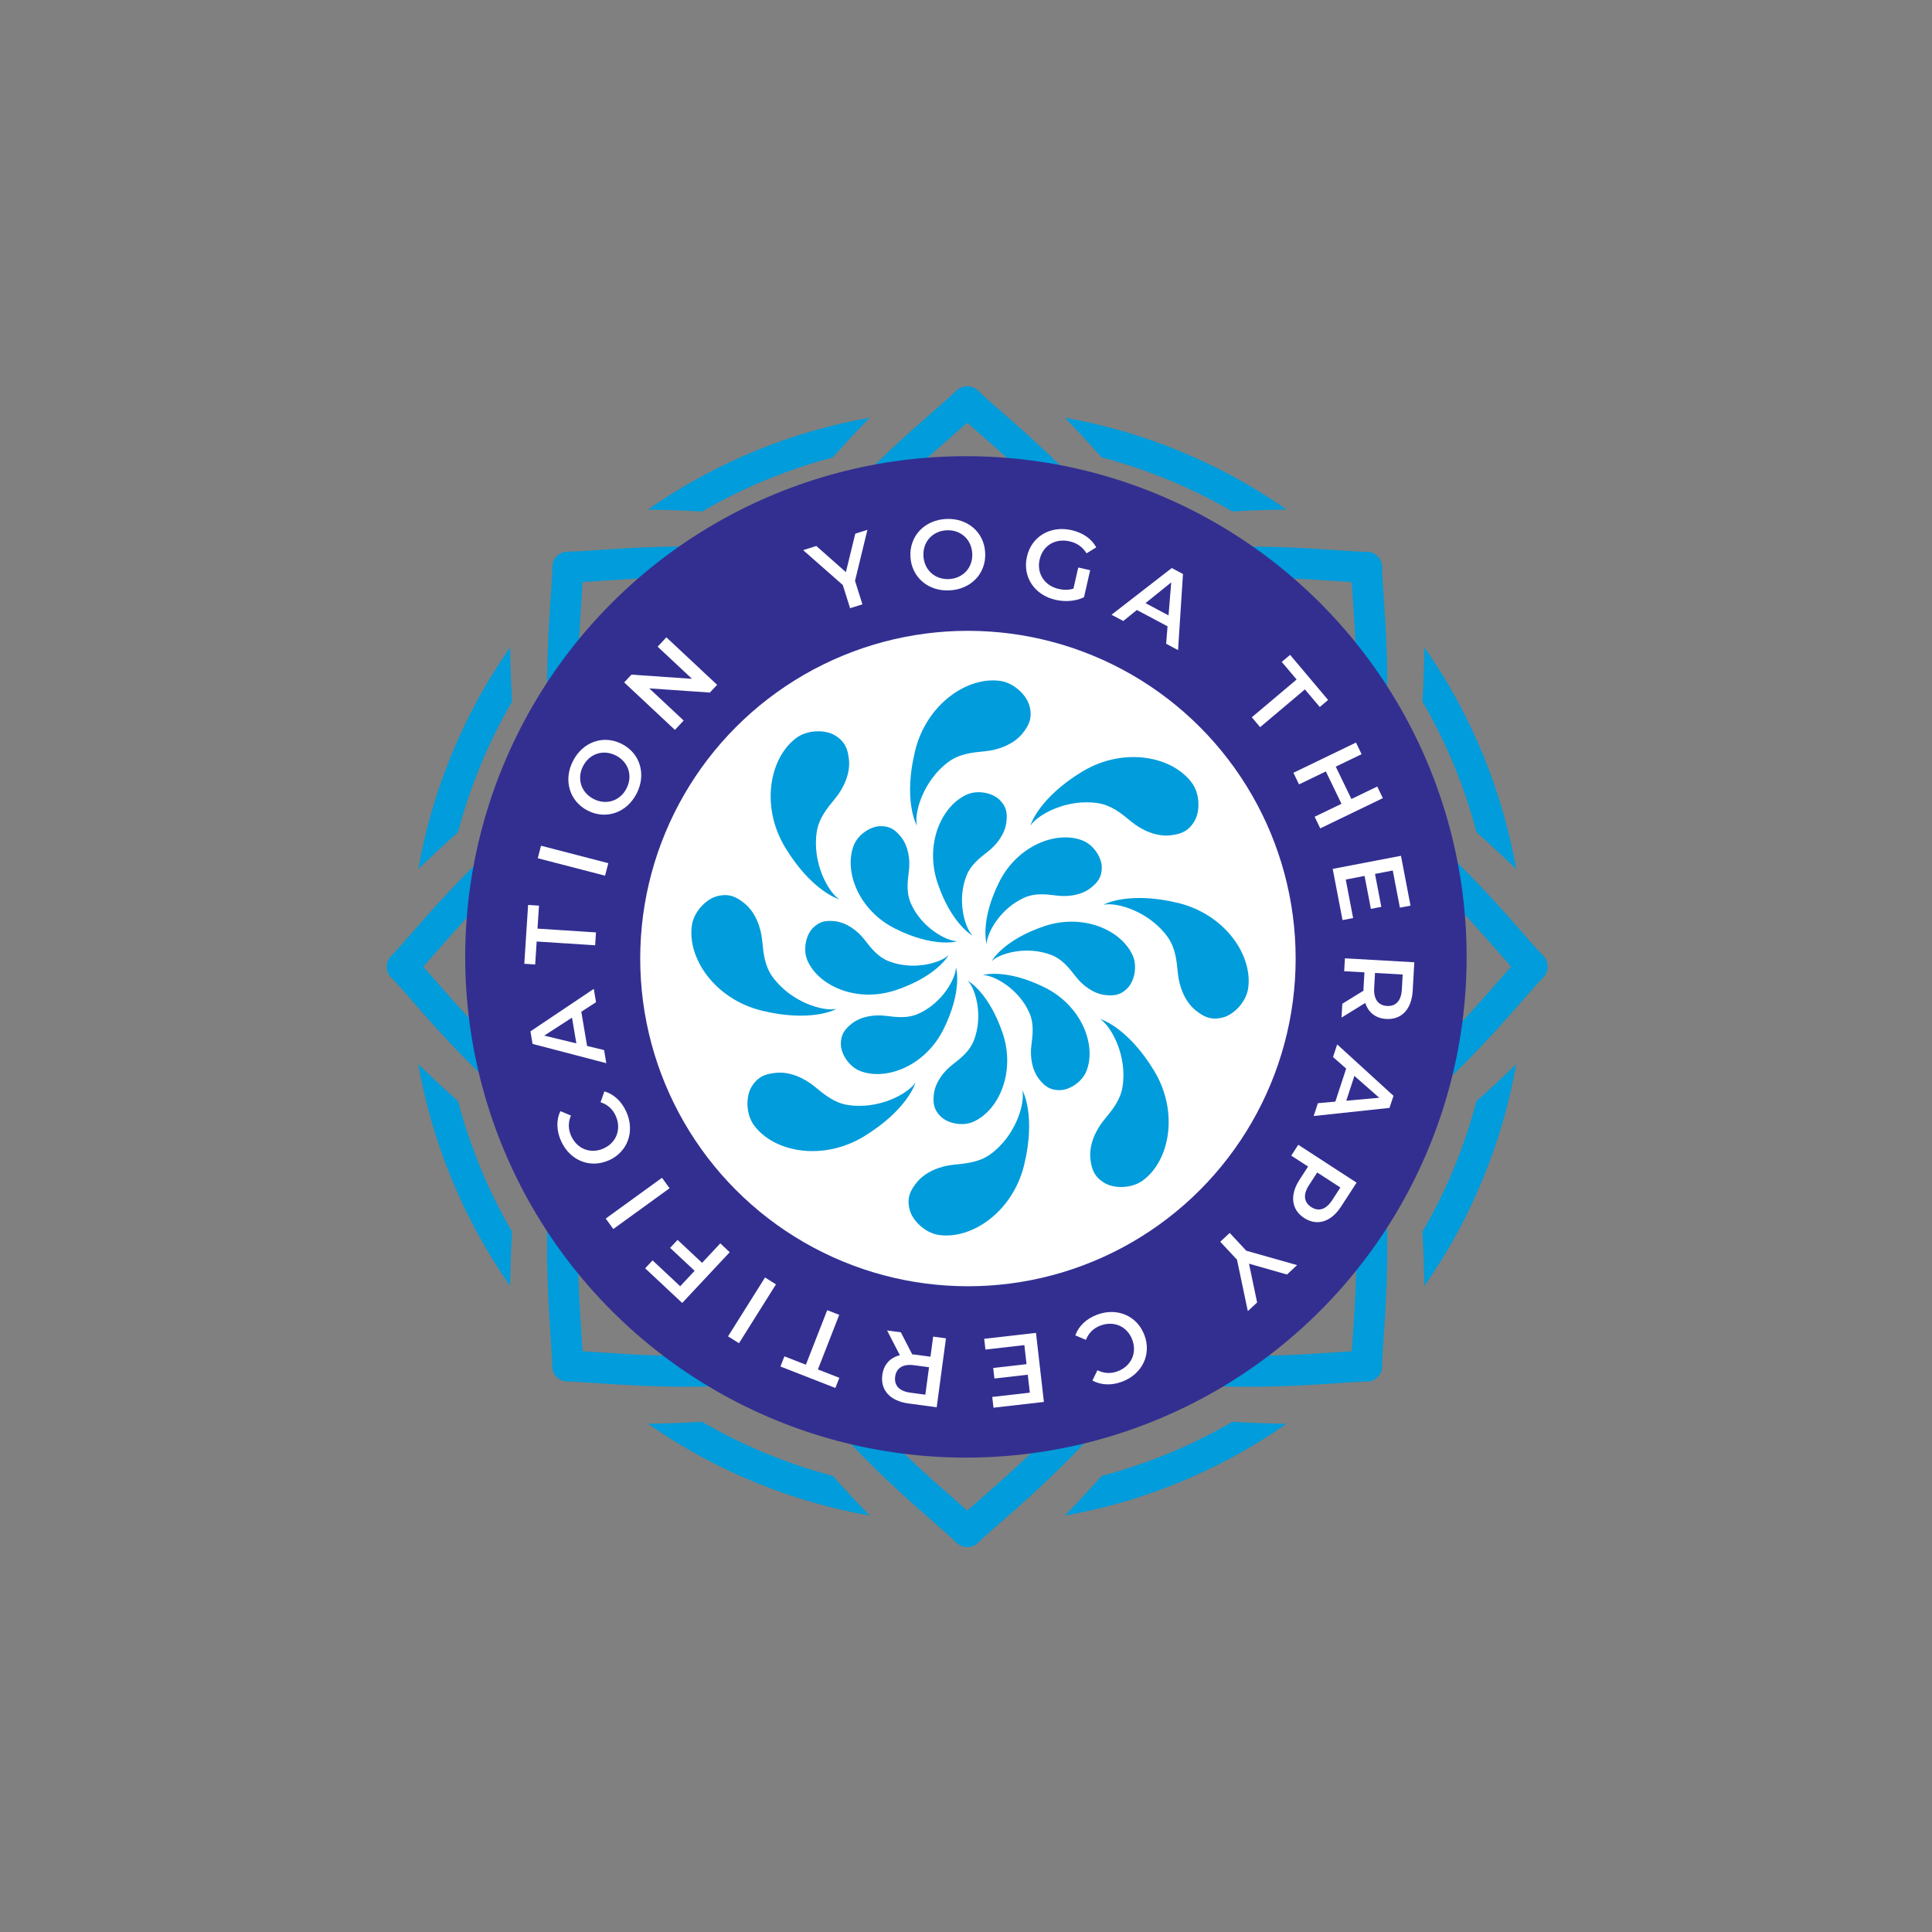
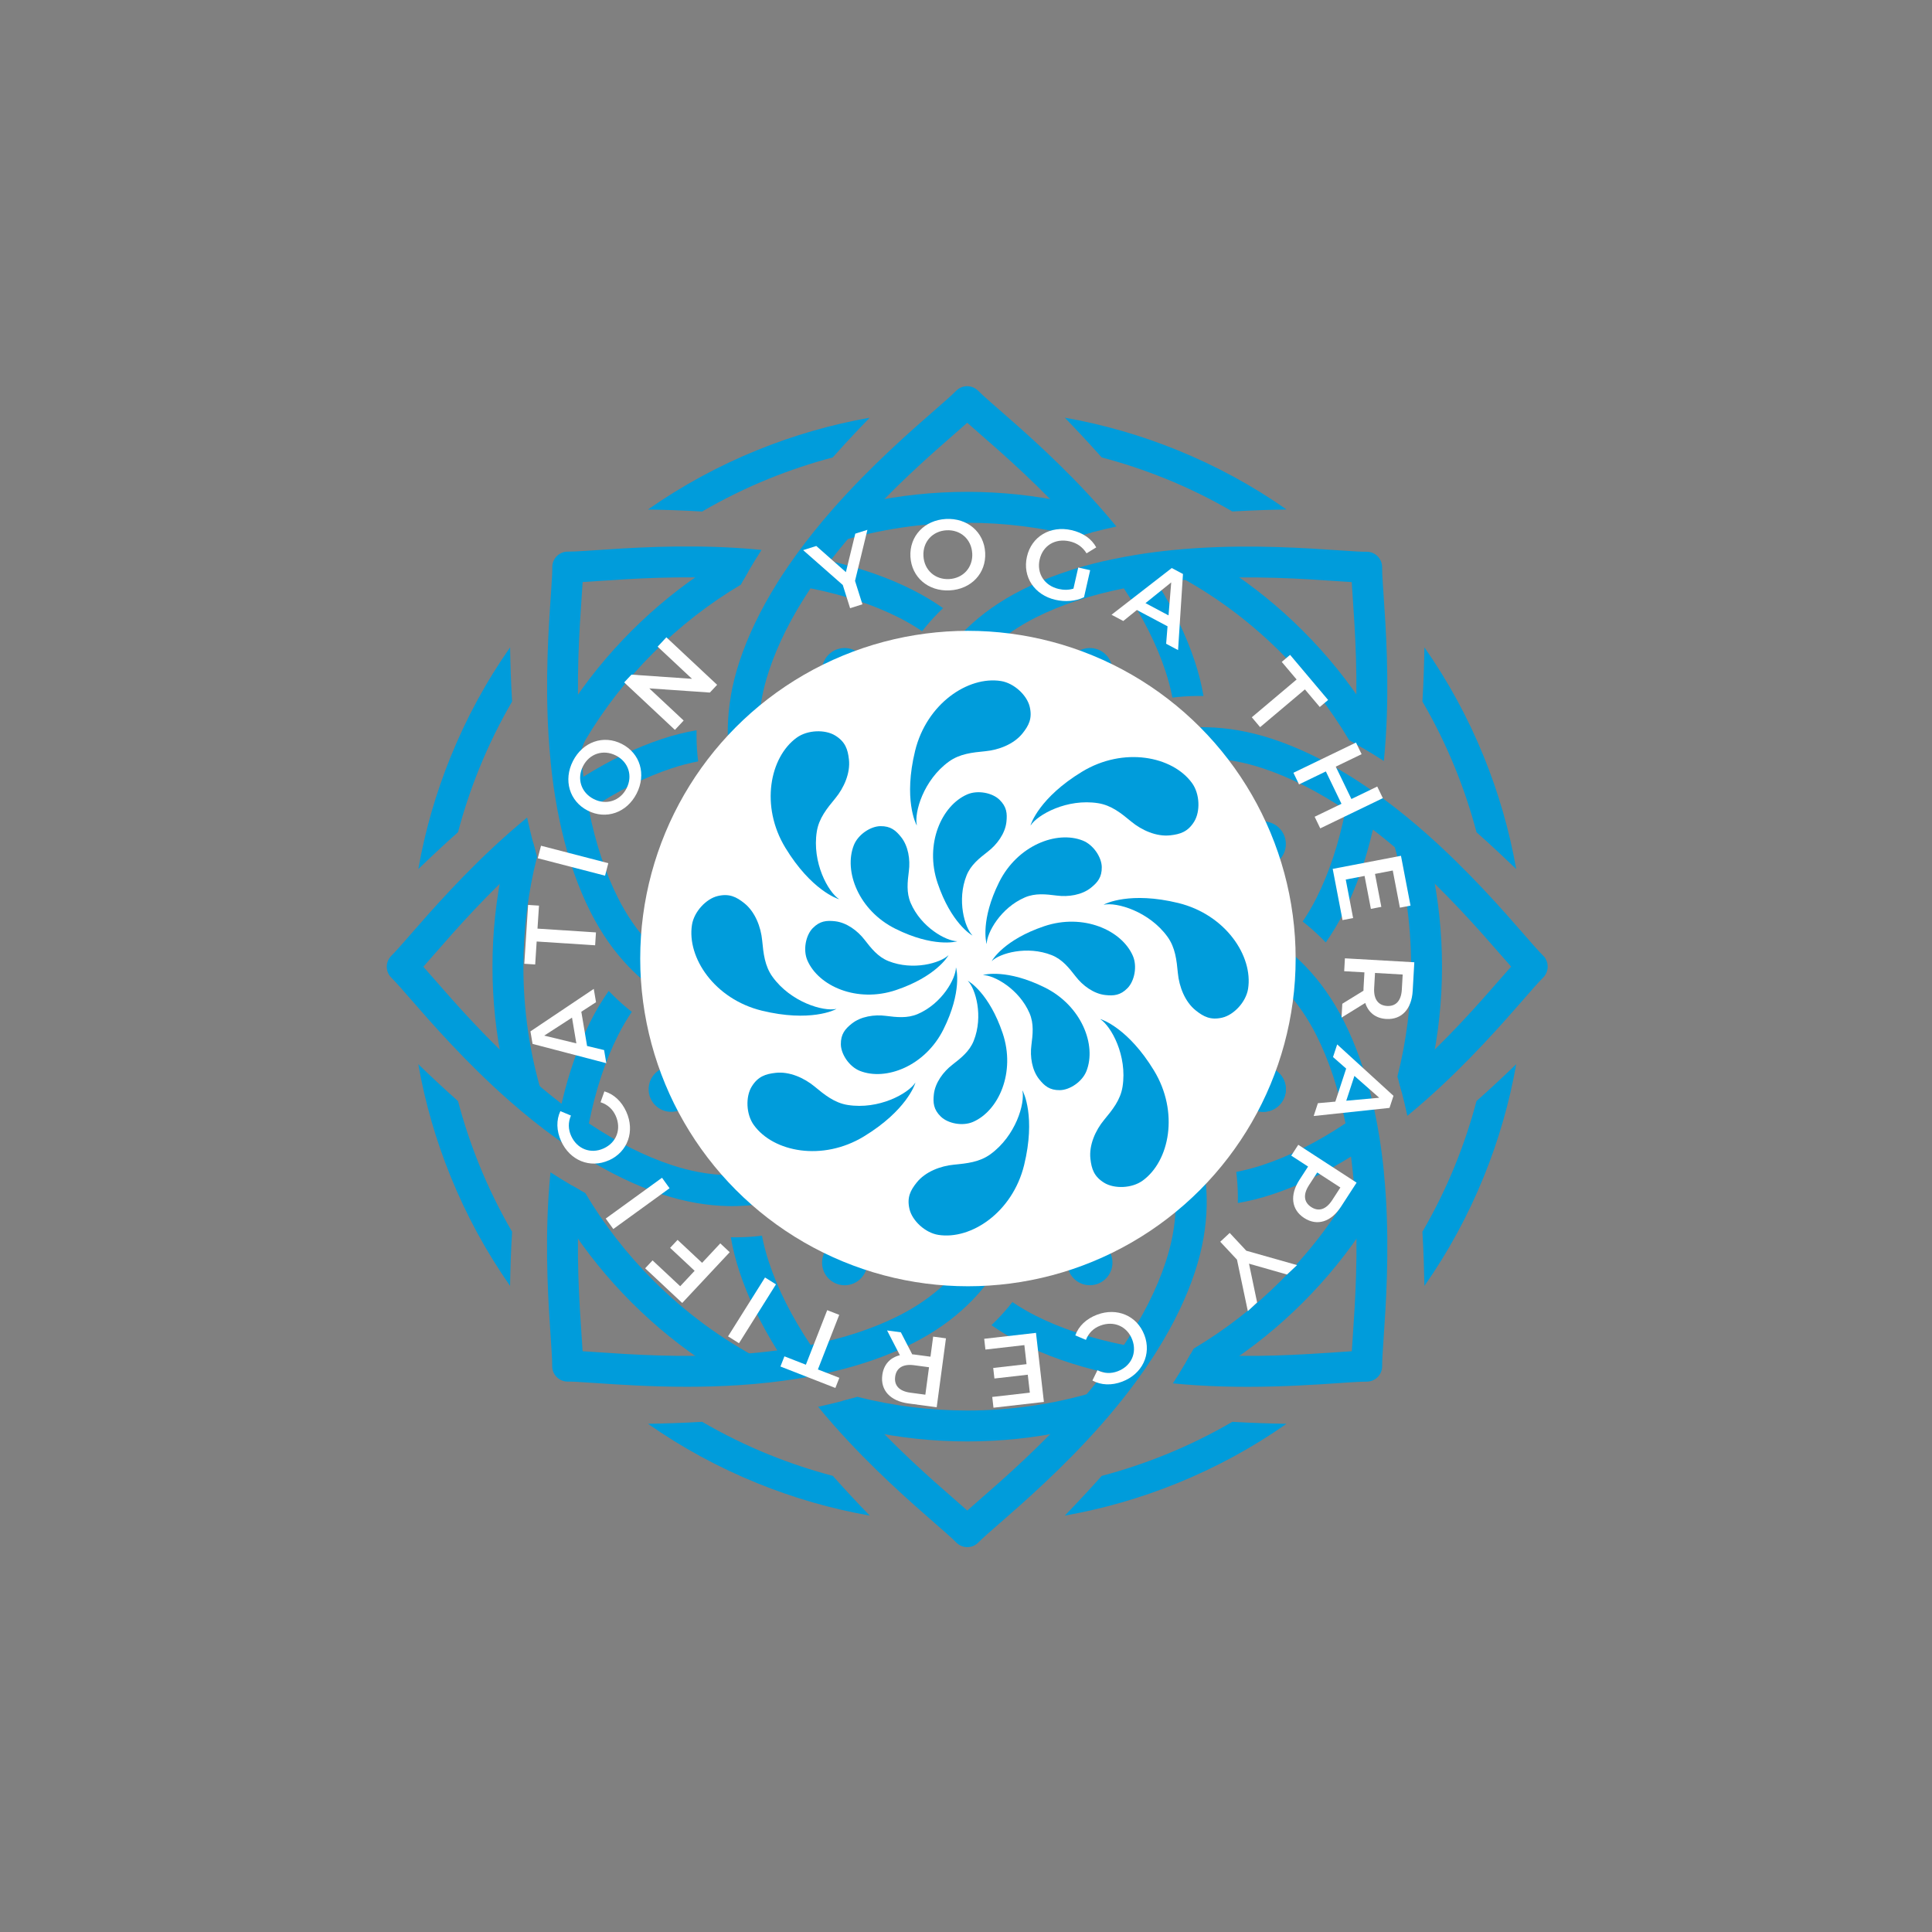
<svg xmlns="http://www.w3.org/2000/svg" id="Layer_1" data-name="Layer 1" version="1.1" viewBox="0 0 720 720">
  <rect x="0" y="0" width="720" height="720" fill="#808080" stroke="none" />
  <defs>
    <style>
      .cls-1 {
        fill: #009cdb;
      }

      .cls-1, .cls-2, .cls-3 {
        stroke-width: 0px;
      }

      .cls-2 {
        fill: #332f91;
      }

      .cls-3 {
        fill: #fff;
      }
    </style>
  </defs>
  <g>
    <g>
      <g>
        <g>
          <circle class="cls-1" cx="314.76" cy="249.92" r="8.42" transform="translate(-36.59 445.08) rotate(-67.5)" />
          <circle class="cls-1" cx="406.16" cy="249.92" r="8.42" />
        </g>
        <g>
          <circle class="cls-1" cx="470.78" cy="314.54" r="8.42" />
          <circle class="cls-1" cx="470.78" cy="405.93" r="8.42" />
        </g>
      </g>
      <g>
        <g>
          <circle class="cls-1" cx="470.78" cy="405.93" r="8.42" />
          <circle class="cls-1" cx="406.16" cy="470.55" r="8.42" />
        </g>
        <g>
          <circle class="cls-1" cx="314.78" cy="470.56" r="8.42" />
          <circle class="cls-1" cx="250.14" cy="405.93" r="8.42" />
        </g>
      </g>
-       <circle class="cls-1" cx="250.14" cy="314.54" r="8.42" transform="translate(-101.33 119.67) rotate(-22.5)" />
    </g>
    <g>
      <path class="cls-1" d="M507.07,436.97c-7.73,14.77-17.65,28.26-29.63,40.24-9.88,9.88-20.79,18.37-32.59,25.37-.91,1.67-1.85,3.34-2.83,5.02,4.96.59,9.79,1.03,14.4,1.37,10.46-6.76,20.21-14.65,29.17-23.61,8.96-8.96,16.85-18.71,23.61-29.17-.43-6.07-1.06-12.51-1.97-19.14-.05-.03-.1-.05-.15-.07h-.01Z" />
      <path class="cls-1" d="M518.67,311.8c4.79,15.65,7.21,31.88,7.21,48.44,0,13.94-1.72,27.64-5.11,40.96.54,1.83,1.06,3.69,1.55,5.57,3.92-3.09,7.64-6.18,11.13-9.2,2.62-12.2,3.95-24.68,3.95-37.33s-1.33-25.13-3.95-37.33c-4.15-3.6-8.63-7.3-13.39-10.96-.48-.06-.95-.12-1.39-.14h0Z" />
      <path class="cls-1" d="M283.9,506.93c-14.84-7.74-28.38-17.7-40.41-29.72-9.88-9.88-18.37-20.79-25.37-32.59-1.67-.91-3.34-1.85-5.02-2.83-.59,4.96-1.03,9.79-1.37,14.4,6.76,10.46,14.65,20.21,23.61,29.17,8.96,8.96,18.71,16.85,29.17,23.61,6.15-.44,12.67-1.08,19.4-2.01,0,0,0-.01-.01-.02h0Z" />
      <path class="cls-1" d="M407.62,518.84c-15.25,4.53-31.05,6.82-47.16,6.82-13.94,0-27.64-1.72-40.96-5.11-1.83.54-3.69,1.06-5.57,1.55,3.09,3.92,6.18,7.64,9.2,11.13,12.2,2.62,24.68,3.95,37.33,3.95s25.13-1.33,37.33-3.95c3.43-3.96,6.96-8.22,10.46-12.74-.21-.55-.42-1.12-.63-1.66h0Z" />
      <path class="cls-1" d="M312.25,201.96c15.58-4.74,31.73-7.14,48.21-7.14,13.94,0,27.64,1.72,40.96,5.11,1.83-.54,3.69-1.06,5.57-1.55-3.09-3.92-6.18-7.64-9.2-11.13-12.2-2.62-24.68-3.95-37.33-3.95s-25.13,1.32-37.33,3.95c-3.86,4.46-7.84,9.29-11.76,14.44.29.09.59.19.89.27h0Z" />
      <path class="cls-1" d="M440.26,215.28c13.57,7.47,26.03,16.84,37.17,27.99,9.88,9.88,18.37,20.79,25.37,32.59,1.67.91,3.34,1.85,5.02,2.83.59-4.96,1.03-9.79,1.37-14.4-6.76-10.46-14.65-20.21-23.61-29.17-8.96-8.96-18.71-16.85-29.17-23.61-4.89.35-10.02.82-15.3,1.47-.17.74-.52,1.52-.85,2.29h0Z" />
      <path class="cls-1" d="M218.12,275.86c7.01-11.81,15.49-22.71,25.37-32.59,9.88-9.88,20.79-18.37,32.59-25.37.91-1.67,1.85-3.34,2.83-5.02-4.96-.59-9.79-1.03-14.4-1.37-10.46,6.76-20.21,14.65-29.17,23.61s-16.85,18.71-23.61,29.17c.33,4.61,1.21,16.94,1.8,21.9,1.68-.98,3.13-7.68,4.58-10.33h.01Z" />
      <path class="cls-1" d="M202.08,408.89c.04-.15.07-.31.1-.48-4.73-15.57-7.13-31.71-7.13-48.18,0-13.94,1.72-27.64,5.11-40.96-.54-1.83-1.06-3.69-1.55-5.57-3.92,3.09-7.64,6.18-11.13,9.2-2.62,12.2-3.95,24.68-3.95,37.33s1.33,25.13,3.95,37.33c4.47,3.87,9.31,7.86,14.47,11.79.04-.16.09-.31.13-.47h0Z" />
    </g>
    <g>
      <g>
        <path class="cls-1" d="M178.6,286.39c3.5-8.64,7.59-16.96,12.24-24.95-.45-7.57-.64-14.44-.74-20.19-8.89,12.69-16.3,26.33-22.17,40.81-5.5,13.56-9.52,27.54-12.04,41.82,4.14-3.99,9.13-8.72,14.8-13.75,2.12-8.04,4.76-15.97,7.91-23.75h0Z" />
        <path class="cls-1" d="M170.68,410.34c-5.67-5.03-10.66-9.75-14.8-13.75,2.52,14.28,6.54,28.26,12.04,41.82,5.87,14.48,13.29,28.12,22.17,40.81.1-5.75.29-12.62.75-20.19-4.65-7.98-8.74-16.3-12.24-24.94-3.15-7.78-5.79-15.7-7.91-23.75h0Z" />
        <path class="cls-1" d="M286.62,542.11c-8.64-3.5-16.96-7.59-24.94-12.24-7.57.45-14.44.64-20.19.74,12.69,8.89,26.33,16.3,40.81,22.17,13.56,5.5,27.54,9.52,41.82,12.04-4-4.14-8.72-9.13-13.75-14.81-8.04-2.12-15.97-4.76-23.74-7.91h-.01Z" />
        <path class="cls-1" d="M434.31,178.37c8.64,3.5,16.96,7.59,24.95,12.24,7.57-.45,14.44-.64,20.19-.74-12.69-8.89-26.33-16.3-40.81-22.17-13.56-5.5-27.54-9.52-41.82-12.04,4,4.14,8.72,9.13,13.75,14.81,8.04,2.12,15.97,4.76,23.74,7.91h0Z" />
        <path class="cls-1" d="M550.24,310.14c5.67,5.03,10.67,9.76,14.81,13.75-2.52-14.28-6.54-28.26-12.04-41.82-5.87-14.48-13.29-28.12-22.17-40.81-.1,5.75-.29,12.62-.74,20.19,4.65,7.98,8.74,16.3,12.24,24.94,3.15,7.78,5.79,15.7,7.91,23.74h-.01Z" />
        <path class="cls-1" d="M434.31,542.11c-7.78,3.15-15.7,5.79-23.74,7.91-5.03,5.67-9.75,10.66-13.75,14.8,14.28-2.52,28.26-6.54,41.82-12.04,14.48-5.87,28.12-13.29,40.81-22.17-5.75-.1-12.62-.29-20.19-.74-7.98,4.65-16.31,8.74-24.94,12.24h-.01Z" />
        <path class="cls-1" d="M542.33,434.09c-3.5,8.64-7.59,16.96-12.24,24.94.45,7.57.64,14.44.75,20.19,8.89-12.69,16.3-26.33,22.17-40.81,5.5-13.56,9.52-27.54,12.04-41.82-4.14,4-9.13,8.72-14.81,13.75-2.12,8.04-4.76,15.97-7.91,23.74h0Z" />
      </g>
      <path class="cls-1" d="M261.67,190.62c7.98-4.65,16.3-8.74,24.94-12.24,7.78-3.15,15.7-5.79,23.74-7.91.33-.37.66-.74.98-1.11.17-.19.33-.37.5-.55.19-.21.37-.42.56-.62.17-.19.34-.38.51-.57.18-.2.36-.39.53-.59.17-.19.34-.38.51-.56.18-.2.36-.4.54-.6.22-.24.44-.48.66-.72.25-.27.49-.54.74-.8.17-.19.34-.37.51-.55.16-.18.33-.35.49-.52.17-.19.35-.37.52-.56.15-.17.31-.33.46-.49.17-.18.34-.37.51-.55l.48-.51c.22-.23.44-.46.65-.69.22-.24.45-.48.67-.71.16-.17.33-.34.49-.51.15-.15.29-.31.44-.46.16-.17.33-.34.49-.51.14-.14.27-.29.41-.43.16-.17.33-.34.49-.51.13-.14.26-.27.39-.4.31-.33.62-.65.93-.97.1-.1.2-.21.3-.31-14.28,2.52-28.26,6.54-41.82,12.04-14.48,5.87-28.12,13.29-40.81,22.17h0c5.75.1,12.62.29,20.19.75h0Z" />
    </g>
    <g>
      <path class="cls-1" d="M575.93,357.22c-.08-.25-.35-.59-.89-1.11-.42-.4-.92-.93-1.5-1.56-1.42-1.53-3.29-3.68-5.49-6.21-7.78-8.93-20.81-23.86-36.82-37.96-2.25-1.98-4.5-3.89-6.74-5.73-3.48-2.85-6.95-5.53-10.4-8.03-2.69-1.95-5.37-3.79-8.04-5.53-.85-.55-1.7-1.09-2.55-1.62-9.95-6.22-19.75-10.93-29.32-14.09-4.32-1.42-8.61-2.5-12.85-3.23-3.92-.67-7.79-1.05-11.63-1.13-3.06-.06-6.09.06-9.09.38-.81.09-1.62.19-2.43.3-1.15.16-2.29.35-3.42.57-10.97,2.11-21.39,6.98-30.13,14.07-15.1,12.25-24.39,30.42-23.67,45.93.03.75.09,1.5.17,2.23.29,2.62,2.3,4.62,4.77,5.04.09.02.18.03.28.04h.17c.85.09,1.71.15,2.58.18.4.01.8.02,1.2.02,15.12,0,32.44-9.16,44.25-23.71,7.09-8.74,11.95-19.16,14.07-30.13.22-1.13.41-2.28.57-3.42,3.68.05,7.59.43,11.72,1.22,3.15.6,6.42,1.44,9.83,2.57,9.99,3.29,20.32,8.49,30.88,15.53-2.49,12.45-6.12,23.43-10.85,32.82-1.61,3.2-3.34,6.11-5.14,8.76.57.44,1.13.89,1.68,1.35,2.41,1.99,4.72,4.14,6.93,6.45,2.48-3.52,4.76-7.31,6.8-11.37,4.54-9,8.13-19.26,10.77-30.69,1.75,1.34,3.5,2.73,5.25,4.16,2.23,1.82,4.46,3.72,6.71,5.69,15.44,13.6,27.66,27.62,35.75,36.89,1.43,1.64,2.68,3.08,3.8,4.33-1.11,1.25-2.37,2.7-3.8,4.33-8.09,9.28-20.31,23.29-35.75,36.89-.74.65-1.47,1.29-2.21,1.92.32,1.12.63,2.25.93,3.39.77,2.95,1.49,5.97,2.16,9.06,2.24-1.84,4.49-3.75,6.74-5.73,16.01-14.1,29.04-29.04,36.82-37.96,1.37-1.57,2.61-2.99,3.69-4.21,1.38-1.56,2.51-2.78,3.31-3.56,1.97-1.92,2.28-4.9.89-7.15h0ZM411.88,295.28c5.17-4.19,13.66-9.52,25.27-11.72-2.21,11.61-7.53,20.1-11.72,25.27-10.13,12.49-23.13,18.41-32.87,19.32.9-9.73,6.83-22.73,19.32-32.87Z" />
      <path class="cls-1" d="M272.36,259.39c-.67,3.92-1.05,7.79-1.13,11.63-.06,3.06.06,6.09.38,9.09.09.81.19,1.62.3,2.43.16,1.15.35,2.29.57,3.42,2.11,10.97,6.98,21.39,14.07,30.13,11.81,14.56,29.12,23.71,44.25,23.71.6,0,1.2-.02,1.79-.05.71-.04,1.42-.09,2.12-.17,2.6-.29,4.59-2.26,5.03-4.71.02-.11.04-.22.06-.36v-.05s0-.08.01-.12c.06-.58.11-1.16.14-1.75.87-15.58-8.44-33.93-23.66-46.27-8.74-7.09-19.16-11.95-30.13-14.07-1.13-.22-2.28-.41-3.42-.57.05-3.68.43-7.59,1.22-11.72.6-3.15,1.44-6.42,2.57-9.83,3.29-9.99,8.49-20.32,15.53-30.88,12.45,2.49,23.43,6.12,32.82,10.85,3.2,1.61,6.11,3.34,8.76,5.14.44-.57.89-1.13,1.35-1.68,1.99-2.41,4.14-4.72,6.45-6.93-3.52-2.48-7.31-4.76-11.37-6.8-9-4.54-19.26-8.13-30.69-10.77,1.7-2.22,3.48-4.44,5.34-6.68,1.46-1.76,2.97-3.52,4.52-5.28,13.6-15.44,27.62-27.66,36.89-35.75,1.64-1.43,3.08-2.68,4.33-3.8,1.25,1.11,2.7,2.37,4.33,3.8,9.28,8.09,23.29,20.31,36.89,35.75.65.74,1.29,1.47,1.92,2.21,1.12-.32,2.25-.63,3.39-.93,2.95-.77,5.97-1.49,9.06-2.16-1.84-2.24-3.75-4.49-5.73-6.74-14.1-16.01-29.04-29.04-37.97-36.82-1.16-1.01-2.23-1.95-3.21-2.8-2.03-1.79-3.62-3.22-4.56-4.19-.03-.03-.06-.06-.1-.09,0,0-.02-.02-.03-.03,0,0-.02,0-.02-.02-.1-.09-.19-.17-.27-.24-2.29-1.94-5.73-1.81-7.85.38-.79.81-2.04,1.95-3.62,3.36-1.21,1.07-2.61,2.29-4.15,3.64-8.93,7.78-23.86,20.81-37.97,36.82-2.6,2.95-5.08,5.9-7.43,8.84-2.22,2.78-4.33,5.54-6.33,8.3-1.95,2.69-3.79,5.37-5.53,8.04-.55.85-1.09,1.7-1.62,2.55-6.22,9.95-10.93,19.75-14.09,29.32-1.42,4.32-2.5,8.61-3.23,12.85h.02ZM328.37,328.14c-9.73-.9-22.73-6.83-32.87-19.32-4.19-5.17-9.52-13.66-11.72-25.27,11.61,2.21,20.1,7.53,25.27,11.72,12.49,10.13,18.41,23.13,19.32,32.87Z" />
      <path class="cls-1" d="M205.17,283.58c.44,4.48,1,8.82,1.67,13.03.52,3.28,1.12,6.48,1.78,9.59.21.99.43,1.98.66,2.95,2.64,11.43,6.23,21.69,10.77,30.69,2.05,4.06,4.32,7.86,6.8,11.37,2.29,3.25,4.77,6.25,7.42,9.02,2.12,2.21,4.35,4.26,6.7,6.16.63.51,1.28,1.01,1.93,1.5.92.7,1.87,1.37,2.82,2.02,9.25,6.27,20.06,10.19,31.25,11.36,2.41.25,4.81.37,7.2.37,16.7,0,32.62-5.98,41.81-15.89.58-.62,1.13-1.26,1.66-1.92,1.64-2.04,1.65-4.86.22-6.9-.06-.09-.13-.19-.22-.3-.02-.02-.03-.04-.05-.06-.01-.01-.02-.03-.04-.04-.56-.7-1.16-1.38-1.78-2.04-10.55-11.19-29.72-17.29-48.81-15.3-11.19,1.17-22,5.1-31.25,11.36-.96.65-1.9,1.32-2.82,2.02-2.57-2.64-5.07-5.67-7.43-9.15-1.8-2.65-3.52-5.56-5.14-8.76-4.73-9.39-8.36-20.37-10.85-32.82,10.57-7.04,20.89-12.24,30.88-15.53,3.4-1.12,6.68-1.96,9.83-2.57-.09-.71-.17-1.43-.24-2.14-.3-3.11-.42-6.27-.35-9.46-4.24.73-8.53,1.8-12.85,3.23-9.57,3.16-19.37,7.87-29.32,14.09-.53-4.04-.96-8.21-1.28-12.51-.07-.97-.14-1.94-.2-2.92-1.3-20.53-.03-39.09.81-51.37.15-2.16.28-4.07.38-5.75,1.68-.1,3.58-.23,5.75-.38,12.28-.84,30.83-2.11,51.37-.81.98.06,1.95.13,2.92.2.57-1.02,1.15-2.03,1.75-3.05,1.54-2.63,3.16-5.27,4.88-7.93-2.89-.29-5.82-.53-8.82-.72-21.29-1.35-41.07,0-52.88.81-1.4.1-2.72.19-3.92.26-2.85.18-5.11.3-6.52.28h-.38c-3.08.16-5.51,2.73-5.46,5.84.02,1.56-.13,4.19-.35,7.52-.06.92-.13,1.9-.2,2.92-.81,11.82-2.16,31.59-.81,52.88.19,2.99.43,5.93.72,8.82v.03ZM278.17,369.82c-6.62-.69-16.39-2.93-26.16-9.58,9.77-6.65,19.54-8.89,26.16-9.58,16-1.67,29.38,3.34,36.9,9.58-7.52,6.24-20.9,11.25-36.9,9.58Z" />
      <path class="cls-1" d="M214.89,429.4c.85.55,1.7,1.09,2.55,1.62,9.95,6.22,19.75,10.93,29.32,14.09,4.32,1.42,8.61,2.5,12.85,3.23,3.92.67,7.79,1.05,11.63,1.13.51.01,1.01.02,1.51.02,2.55,0,5.07-.14,7.57-.4.81-.09,1.62-.18,2.43-.3,1.15-.16,2.29-.35,3.42-.57,10.97-2.11,21.39-6.98,30.13-14.07,14.98-12.15,24.24-30.14,23.69-45.57-.03-.87-.09-1.74-.19-2.59-.28-2.54-2.17-4.5-4.54-5-.07-.02-.15-.04-.24-.05h-.06c-.07-.01-.14-.02-.21-.03h-.18c-.92-.1-1.86-.16-2.8-.19-15.35-.41-33.16,8.83-45.23,23.7-7.09,8.74-11.95,19.16-14.07,30.13-.22,1.13-.41,2.27-.57,3.42-3.68-.05-7.59-.42-11.72-1.21-3.15-.6-6.42-1.44-9.83-2.56-9.99-3.29-20.32-8.49-30.88-15.53,2.49-12.45,6.12-23.43,10.85-32.82,1.61-3.2,3.34-6.11,5.14-8.76-.57-.44-1.13-.89-1.68-1.35-2.41-1.99-4.72-4.14-6.93-6.45-2.48,3.52-4.76,7.31-6.8,11.37-4.54,9-8.13,19.26-10.77,30.69-2.38-1.83-4.78-3.75-7.18-5.76-1.59-1.33-3.18-2.69-4.78-4.1-15.44-13.6-27.66-27.62-35.75-36.89-1.43-1.64-2.68-3.08-3.8-4.33,1.11-1.25,2.37-2.7,3.8-4.33,8.09-9.28,20.31-23.29,35.75-36.89.74-.65,1.47-1.29,2.21-1.92-.32-1.12-.63-2.25-.93-3.39-.77-2.95-1.49-5.97-2.16-9.06-2.24,1.84-4.49,3.75-6.74,5.73-16.01,14.1-29.04,29.04-36.82,37.96-.6.69-1.17,1.35-1.72,1.97-2.29,2.62-4.12,4.68-5.28,5.8l-.09.09s-.02.02-.03.03c0,0-.02.02-.02.03-.08.08-.15.16-.2.23-1.98,2.29-1.85,5.75.35,7.89.85.82,2.05,2.14,3.54,3.82,1.03,1.16,2.19,2.49,3.46,3.95,7.78,8.93,20.81,23.87,36.82,37.96,2.99,2.64,5.98,5.15,8.96,7.53,2.74,2.19,5.46,4.26,8.18,6.23,2.69,1.95,5.37,3.79,8.04,5.53v-.03ZM328.37,392.34c-.9,9.73-6.83,22.73-19.32,32.86-5.17,4.19-13.66,9.52-25.27,11.72,2.21-11.61,7.53-20.1,11.72-25.27,10.13-12.49,23.13-18.41,32.87-19.32h0Z" />
      <path class="cls-1" d="M309.38,511.42c11.43-2.64,21.69-6.23,30.69-10.77,4.06-2.05,7.86-4.32,11.37-6.8,3.25-2.29,6.25-4.77,9.02-7.42,2.21-2.12,4.26-4.35,6.16-6.7.51-.63,1.01-1.28,1.5-1.93.7-.92,1.37-1.87,2.02-2.82,6.27-9.25,10.19-20.06,11.36-31.25,2.03-19.45-4.34-38.99-15.95-49.41-.49-.44-.99-.86-1.49-1.27-1.97-1.58-4.66-1.64-6.69-.36-.07.04-.14.08-.21.13-.1.07-.2.14-.3.22-.02.01-.04.03-.06.05-.02.01-.03.02-.05.04-.48.38-.95.79-1.41,1.2-11.59,10.42-17.96,29.95-15.93,49.39,1.17,11.19,5.1,22,11.36,31.25.65.96,1.32,1.9,2.02,2.82-2.64,2.57-5.67,5.07-9.15,7.43-2.65,1.8-5.56,3.52-8.76,5.14-9.39,4.73-20.37,8.36-32.82,10.85-7.04-10.57-12.24-20.89-15.53-30.88-1.12-3.4-1.96-6.68-2.57-9.83-.71.09-1.43.17-2.14.24-2.52.24-5.07.37-7.65.37-.6,0-1.21,0-1.82-.02.73,4.24,1.8,8.53,3.23,12.85,3.16,9.57,7.87,19.37,14.09,29.32-2.44.32-4.94.6-7.48.85-2.6.25-5.25.47-7.95.64-20.53,1.3-39.09.03-51.37-.81-2.16-.15-4.07-.28-5.75-.38-.1-1.68-.23-3.59-.38-5.75-.84-12.28-2.11-30.83-.81-51.37.06-.98.13-1.95.2-2.92-1.02-.57-2.03-1.15-3.05-1.75-2.63-1.54-5.27-3.16-7.93-4.88-.29,2.89-.53,5.82-.72,8.82-1.35,21.29,0,41.07.81,52.88.13,1.84.24,3.54.33,5.03.14,2.33.23,4.19.21,5.41-.05,3.18,2.49,5.8,5.67,5.85h.16c.78-.01,1.81.02,3.07.08,1.98.1,4.49.27,7.37.47,8.2.56,20.23,1.38,33.94,1.38,6.05,0,12.42-.16,18.94-.57,4.1-.26,8.1-.61,12-1.05,3.36-.38,6.65-.83,9.86-1.34,3.28-.52,6.48-1.12,9.59-1.78.99-.21,1.98-.43,2.95-.66h.05ZM360.46,405.63c.41.49.8,1,1.2,1.54,5.67,7.73,9.94,20.4,8.38,35.36-.69,6.62-2.93,16.39-9.58,26.16-6.65-9.77-8.89-19.54-9.58-26.16-.95-9.08.26-17.31,2.62-24.11,1.8-5.18,4.26-9.53,6.96-12.78h0Z" />
      <path class="cls-1" d="M448.56,461.09c.67-3.92,1.05-7.79,1.13-11.62.06-3.06-.06-6.09-.38-9.09-.09-.81-.19-1.62-.3-2.43-.16-1.15-.35-2.29-.57-3.42-2.11-10.97-6.98-21.39-14.07-30.13-6.77-8.35-15.35-14.92-24.29-19-8.02-3.67-16.32-5.34-23.87-4.5-2.61.29-4.61,2.28-5.03,4.74-.02.1-.04.21-.05.33v.05s0,.08-.01.12c-.07.64-.12,1.28-.15,1.93-.79,15.54,8.51,33.8,23.67,46.09,8.74,7.09,19.16,11.95,30.13,14.07,1.13.22,2.28.41,3.42.57-.05,3.68-.43,7.59-1.22,11.72-.6,3.15-1.44,6.42-2.57,9.83-3.29,9.99-8.49,20.32-15.53,30.88-12.45-2.49-23.43-6.12-32.82-10.85-3.2-1.61-6.11-3.34-8.76-5.14-.44.57-.89,1.13-1.35,1.68-1.99,2.41-4.14,4.72-6.45,6.93,3.52,2.48,7.31,4.76,11.37,6.8,9,4.54,19.26,8.13,30.69,10.77-1.51,1.97-3.08,3.94-4.71,5.92-1.65,2.01-3.36,4.02-5.14,6.04-13.6,15.44-27.62,27.66-36.89,35.75-1.64,1.43-3.08,2.68-4.33,3.8-1.25-1.11-2.7-2.37-4.33-3.8-9.28-8.09-23.29-20.31-36.89-35.75-.65-.74-1.29-1.47-1.92-2.21-1.12.32-2.25.63-3.39.93-2.95.77-5.97,1.49-9.06,2.16,1.84,2.24,3.75,4.49,5.73,6.74,14.1,16.01,29.04,29.04,37.96,36.82,1.61,1.4,3.07,2.67,4.31,3.78,1.51,1.34,2.7,2.43,3.46,3.22,1.13,1.16,2.63,1.75,4.13,1.75s2.89-.54,4.01-1.63c.03-.02.05-.05.07-.08.02-.01.03-.03.05-.04.75-.77,1.9-1.83,3.36-3.13,1.26-1.12,2.76-2.42,4.41-3.87,8.93-7.78,23.86-20.81,37.96-36.82,1.98-2.25,3.89-4.5,5.73-6.74,2.85-3.48,5.53-6.95,8.03-10.4,1.95-2.69,3.79-5.37,5.53-8.04.55-.85,1.09-1.7,1.62-2.55,6.22-9.95,10.93-19.75,14.09-29.32,1.42-4.32,2.5-8.61,3.23-12.85h0ZM425.42,411.65c4.19,5.17,9.52,13.66,11.72,25.27-11.61-2.21-20.1-7.53-25.27-11.72-12.49-10.13-18.41-23.13-19.32-32.87,9.73.9,22.73,6.83,32.87,19.32Z" />
-       <path class="cls-1" d="M515.75,436.9c-.44-4.48-1-8.82-1.67-13.03-.52-3.28-1.12-6.48-1.78-9.59-.21-.99-.43-1.98-.66-2.95-2.64-11.43-6.23-21.69-10.77-30.69-2.05-4.06-4.32-7.86-6.8-11.37-2.29-3.25-4.77-6.25-7.42-9.02-2.12-2.21-4.35-4.26-6.7-6.16-.63-.51-1.28-1.01-1.93-1.5-.92-.7-1.87-1.37-2.82-2.02-9.26-6.27-20.06-10.19-31.25-11.36-19.19-2-38.46,4.17-48.98,15.48-.59.64-1.16,1.29-1.7,1.96-1.65,2.07-1.65,4.92-.17,6.97.05.07.11.15.17.23.01.02.03.03.04.05.02.02.04.04.06.07.61.76,1.27,1.5,1.95,2.21,9.25,9.67,24.95,15.48,41.42,15.48,2.39,0,4.8-.12,7.2-.37,11.19-1.17,22-5.1,31.25-11.36.96-.65,1.9-1.32,2.82-2.02,2.57,2.64,5.07,5.67,7.43,9.15,1.8,2.65,3.52,5.56,5.14,8.76,4.73,9.39,8.36,20.37,10.85,32.82-10.57,7.04-20.89,12.24-30.88,15.53-3.4,1.12-6.68,1.96-9.83,2.57.09.71.17,1.43.24,2.14.3,3.11.42,6.26.35,9.46,4.24-.73,8.53-1.8,12.85-3.23,9.57-3.16,19.37-7.87,29.32-14.09.25,1.87.47,3.77.67,5.69.33,3.17.61,6.42.82,9.74,1.3,20.53.03,39.09-.81,51.37-.15,2.16-.28,4.07-.38,5.75-1.68.1-3.59.23-5.75.38-12.28.84-30.83,2.11-51.37.81-.98-.06-1.95-.13-2.92-.2-.57,1.02-1.15,2.03-1.75,3.05-1.54,2.63-3.16,5.27-4.88,7.93,2.89.29,5.82.53,8.82.72,6.52.41,12.89.57,18.94.57,13.71,0,25.74-.82,33.94-1.38,1.7-.12,3.27-.22,4.68-.31,2.5-.16,4.48-.25,5.76-.24h.09c3.02,0,5.5-2.33,5.73-5.3.01-.1.02-.21.02-.35v-.2c-.01-.92.03-2.2.12-3.77.1-1.86.25-4.12.43-6.67.81-11.82,2.16-31.59.81-52.88-.19-2.99-.43-5.93-.72-8.82h.02ZM468.91,360.24c-9.77,6.65-19.54,8.89-26.16,9.58-16,1.67-29.38-3.34-36.9-9.58,7.52-6.24,20.9-11.25,36.9-9.58,6.62.69,16.39,2.93,26.16,9.58ZM511.31,507.65c0-.09-.02-.18-.03-.29.09.04.18.09.27.14l-.24.15Z" />
+       <path class="cls-1" d="M515.75,436.9c-.44-4.48-1-8.82-1.67-13.03-.52-3.28-1.12-6.48-1.78-9.59-.21-.99-.43-1.98-.66-2.95-2.64-11.43-6.23-21.69-10.77-30.69-2.05-4.06-4.32-7.86-6.8-11.37-2.29-3.25-4.77-6.25-7.42-9.02-2.12-2.21-4.35-4.26-6.7-6.16-.63-.51-1.28-1.01-1.93-1.5-.92-.7-1.87-1.37-2.82-2.02-9.26-6.27-20.06-10.19-31.25-11.36-19.19-2-38.46,4.17-48.98,15.48-.59.64-1.16,1.29-1.7,1.96-1.65,2.07-1.65,4.92-.17,6.97.05.07.11.15.17.23.01.02.03.03.04.05.02.02.04.04.06.07.61.76,1.27,1.5,1.95,2.21,9.25,9.67,24.95,15.48,41.42,15.48,2.39,0,4.8-.12,7.2-.37,11.19-1.17,22-5.1,31.25-11.36.96-.65,1.9-1.32,2.82-2.02,2.57,2.64,5.07,5.67,7.43,9.15,1.8,2.65,3.52,5.56,5.14,8.76,4.73,9.39,8.36,20.37,10.85,32.82-10.57,7.04-20.89,12.24-30.88,15.53-3.4,1.12-6.68,1.96-9.83,2.57.09.71.17,1.43.24,2.14.3,3.11.42,6.26.35,9.46,4.24-.73,8.53-1.8,12.85-3.23,9.57-3.16,19.37-7.87,29.32-14.09.25,1.87.47,3.77.67,5.69.33,3.17.61,6.42.82,9.74,1.3,20.53.03,39.09-.81,51.37-.15,2.16-.28,4.07-.38,5.75-1.68.1-3.59.23-5.75.38-12.28.84-30.83,2.11-51.37.81-.98-.06-1.95-.13-2.92-.2-.57,1.02-1.15,2.03-1.75,3.05-1.54,2.63-3.16,5.27-4.88,7.93,2.89.29,5.82.53,8.82.72,6.52.41,12.89.57,18.94.57,13.71,0,25.74-.82,33.94-1.38,1.7-.12,3.27-.22,4.68-.31,2.5-.16,4.48-.25,5.76-.24h.09c3.02,0,5.5-2.33,5.73-5.3.01-.1.02-.21.02-.35v-.2c-.01-.92.03-2.2.12-3.77.1-1.86.25-4.12.43-6.67.81-11.82,2.16-31.59.81-52.88-.19-2.99-.43-5.93-.72-8.82h.02ZM468.91,360.24c-9.77,6.65-19.54,8.89-26.16,9.58-16,1.67-29.38-3.34-36.9-9.58,7.52-6.24,20.9-11.25,36.9-9.58,6.62.69,16.39,2.93,26.16,9.58Zc0-.09-.02-.18-.03-.29.09.04.18.09.27.14l-.24.15Z" />
      <path class="cls-1" d="M411.54,209.06c-11.43,2.64-21.69,6.23-30.69,10.77-4.06,2.05-7.86,4.32-11.37,6.8-3.25,2.29-6.25,4.77-9.02,7.42-2.21,2.12-4.26,4.35-6.16,6.7-.51.63-1.01,1.28-1.5,1.93-.7.92-1.37,1.87-2.02,2.82-6.27,9.25-10.19,20.06-11.36,31.25-2.03,19.48,4.36,39.04,15.99,49.45.47.42.96.84,1.45,1.23,1.06.85,2.33,1.26,3.59,1.26h.01c.13,0,.26,0,.39-.02.04,0,.09,0,.13-.01.12-.01.23-.03.35-.04.04,0,.09-.01.13-.02.11-.02.21-.04.32-.07.05-.01.1-.02.15-.04.12-.03.24-.07.36-.11.03-.01.06-.02.09-.03.11-.04.23-.08.34-.13.03-.01.07-.03.1-.04.13-.06.26-.12.39-.19h0c.14-.07.27-.16.4-.24.01,0,.02-.01.03-.02.13-.09.27-.19.39-.29h0c.69-.55,1.36-1.13,2.01-1.75,11.27-10.53,17.42-29.77,15.43-48.93-1.17-11.19-5.1-22-11.36-31.25-.65-.96-1.32-1.9-2.02-2.82,2.64-2.57,5.67-5.07,9.15-7.43,2.65-1.8,5.56-3.52,8.76-5.14,9.39-4.73,20.37-8.36,32.82-10.85,7.04,10.57,12.24,20.89,15.53,30.88,1.12,3.4,1.96,6.68,2.57,9.83.71-.09,1.43-.17,2.14-.24,3.11-.3,6.27-.42,9.46-.35-.73-4.24-1.8-8.53-3.23-12.85-3.16-9.57-7.87-19.37-14.09-29.32,2.82-.37,5.7-.69,8.64-.96,2.23-.2,4.49-.38,6.79-.52,20.53-1.3,39.09-.03,51.37.81,2.16.15,4.07.28,5.75.38.1,1.67.23,3.58.38,5.75.84,12.28,2.11,30.83.81,51.37-.06.98-.13,1.95-.2,2.92,1.02.57,2.03,1.15,3.05,1.75,2.63,1.54,5.27,3.16,7.93,4.88.29-2.89.53-5.82.72-8.82,1.35-21.29,0-41.07-.81-52.88-.11-1.61-.21-3.11-.3-4.46-.17-2.6-.27-4.67-.25-5.98.05-3.18-2.49-5.8-5.67-5.84h-.17c-.82,0-1.93-.02-3.28-.09-1.94-.1-4.38-.26-7.16-.45-11.82-.81-31.59-2.16-52.88-.81-2.99.19-5.93.43-8.82.72-4.48.44-8.82,1-13.03,1.67-3.28.52-6.48,1.12-9.59,1.78-.99.21-1.98.43-2.95.66v-.04ZM360.46,314.85c-6.24-7.52-11.25-20.9-9.58-36.9.69-6.62,2.93-16.39,9.58-26.16,6.65,9.77,8.89,19.54,9.58,26.16,1.67,16-3.34,29.38-9.58,36.9Z" />
    </g>
  </g>
-   <circle class="cls-2" cx="359.97" cy="356.61" r="186.6" />
  <circle class="cls-3" cx="360.72" cy="357.22" r="122.13" />
  <g>
    <g>
      <path class="cls-1" d="M356.25,360.51c-.02,4.19-5.19,13.5-14.24,17.39-3.9,1.67-7.86,1.19-11.93.68-4.21-.55-9.28.19-12.68,2.92-2.46,1.97-4.09,3.89-4.04,7.7.06,3.71,3.14,8.31,7.07,9.88,9.73,3.87,24.4-1.81,31.2-15.53,6.94-13.98,4.85-22.49,4.62-23.04h0Z" />
      <g>
        <path class="cls-1" d="M356.78,350.77c-4.19-.02-13.5-5.19-17.39-14.24-1.67-3.9-1.19-7.86-.68-11.93.55-4.21-.19-9.28-2.92-12.68-1.97-2.46-3.89-4.09-7.7-4.04-3.71.06-8.31,3.14-9.88,7.07-3.87,9.73,1.81,24.4,15.53,31.2,13.98,6.94,22.49,4.85,23.04,4.62h0Z" />
        <g>
          <path class="cls-1" d="M353.49,355.95c-2.99,2.96-13.22,5.87-22.37,2.23-3.94-1.57-6.41-4.72-8.92-7.95-2.59-3.37-6.69-6.43-11.03-6.91-3.14-.34-5.65-.14-8.3,2.59-2.59,2.66-3.66,8.1-1.99,11.98,4.15,9.62,18.52,15.97,33.04,11.08,14.79-4.98,19.33-12.48,19.57-13.02h0Z" />
          <path class="cls-1" d="M362.43,348.65c-2.96-2.99-5.87-13.22-2.23-22.37,1.57-3.94,4.72-6.41,7.95-8.92,3.37-2.59,6.43-6.69,6.91-11.03.34-3.14.14-5.65-2.59-8.3-2.66-2.59-8.1-3.66-11.98-1.99-9.62,4.15-15.97,18.52-11.08,33.04,4.98,14.79,12.48,19.33,13.02,19.57h0Z" />
        </g>
      </g>
      <g>
        <path class="cls-1" d="M366.3,363.38c4.19.02,13.5,5.19,17.39,14.24,1.67,3.9,1.19,7.86.68,11.93-.55,4.21.19,9.28,2.92,12.68,1.97,2.46,3.89,4.09,7.7,4.04,3.71-.06,8.31-3.14,9.88-7.07,3.87-9.73-1.81-24.4-15.53-31.2-13.98-6.94-22.49-4.85-23.04-4.62h0Z" />
        <g>
          <path class="cls-1" d="M369.59,358.19c2.99-2.96,13.22-5.87,22.37-2.23,3.94,1.57,6.41,4.72,8.92,7.95,2.59,3.37,6.69,6.43,11.03,6.91,3.14.34,5.65.14,8.3-2.59,2.59-2.66,3.66-8.1,1.99-11.98-4.15-9.62-18.52-15.97-33.04-11.08-14.79,4.98-19.33,12.48-19.57,13.02h0Z" />
          <path class="cls-1" d="M360.65,365.5c2.96,2.99,5.87,13.22,2.23,22.37-1.57,3.94-4.72,6.41-7.95,8.92-3.37,2.59-6.43,6.69-6.91,11.03-.34,3.14-.14,5.65,2.59,8.3,2.66,2.59,8.1,3.66,11.98,1.99,9.62-4.15,15.97-18.52,11.08-33.04-4.98-14.79-12.48-19.33-13.02-19.57h0Z" />
        </g>
      </g>
      <path class="cls-1" d="M367.71,351.83c.02-4.19,5.19-13.5,14.24-17.39,3.9-1.67,7.86-1.19,11.93-.68,4.21.55,9.28-.19,12.68-2.92,2.46-1.97,4.09-3.89,4.04-7.7-.06-3.71-3.14-8.31-7.07-9.88-9.73-3.87-24.4,1.81-31.2,15.53-6.94,13.98-4.85,22.49-4.62,23.04h0Z" />
    </g>
    <g>
      <path class="cls-1" d="M312.78,335.14c-4.18-2.67-10.21-13.73-8.38-25.25.79-4.96,3.78-8.61,6.87-12.35,3.21-3.87,5.69-9.39,5.1-14.53-.42-3.71-1.31-6.56-5.13-8.91-3.74-2.29-10.3-2.13-14.35.82-10.03,7.28-13.62,25.53-4.21,41.01,9.59,15.77,19.42,19.08,20.1,19.2h0Z" />
      <path class="cls-1" d="M311.69,375.99c-4.85,1.06-16.93-2.49-23.77-11.92-2.95-4.07-3.41-8.77-3.88-13.59-.47-5-2.62-10.66-6.66-13.88-2.92-2.33-5.56-3.71-9.93-2.67-4.26,1.02-8.78,5.78-9.57,10.72-1.94,12.23,8.42,27.68,26.02,31.99,17.94,4.37,27.23-.24,27.79-.63h0Z" />
      <path class="cls-1" d="M341.17,403.41c-2.67,4.18-13.73,10.21-25.25,8.38-4.96-.79-8.61-3.78-12.35-6.87-3.87-3.21-9.39-5.69-14.53-5.1-3.71.42-6.56,1.31-8.91,5.13-2.29,3.74-2.13,10.3.82,14.35,7.28,10.03,25.53,13.62,41.01,4.21,15.77-9.59,19.08-19.42,19.2-20.1h0Z" />
      <path class="cls-1" d="M341.68,307.61c-1.06-4.85,2.49-16.93,11.92-23.77,4.07-2.95,8.77-3.41,13.59-3.88,5-.47,10.66-2.62,13.88-6.66,2.33-2.92,3.71-5.56,2.67-9.93-1.02-4.26-5.78-8.78-10.72-9.57-12.23-1.94-27.68,8.42-31.99,26.02-4.37,17.94.24,27.23.63,27.79h0Z" />
      <path class="cls-1" d="M384.01,307.71c2.67-4.18,13.73-10.21,25.25-8.38,4.96.79,8.61,3.78,12.35,6.87,3.87,3.21,9.39,5.69,14.53,5.1,3.71-.42,6.56-1.31,8.91-5.13,2.29-3.74,2.13-10.3-.82-14.35-7.28-10.03-25.53-13.62-41.01-4.21-15.77,9.59-19.08,19.42-19.2,20.1h0Z" />
      <path class="cls-1" d="M411.31,337.17c4.85-1.06,16.93,2.49,23.77,11.92,2.95,4.07,3.41,8.77,3.88,13.59.47,5,2.62,10.66,6.66,13.88,2.92,2.33,5.56,3.71,9.93,2.67,4.26-1.02,8.78-5.78,9.57-10.72,1.94-12.23-8.42-27.68-26.02-31.99-17.94-4.37-27.23.24-27.79.63h0Z" />
      <path class="cls-1" d="M409.96,379.75c4.18,2.67,10.21,13.73,8.38,25.25-.79,4.96-3.78,8.61-6.87,12.35-3.21,3.87-5.69,9.39-5.1,14.53.42,3.71,1.31,6.56,5.13,8.91,3.74,2.29,10.3,2.13,14.35-.82,10.03-7.28,13.62-25.53,4.21-41.01-9.59-15.77-19.42-19.08-20.1-19.2h0Z" />
      <path class="cls-1" d="M381.01,406.39c1.06,4.85-2.49,16.93-11.92,23.77-4.07,2.95-8.77,3.41-13.59,3.88-5,.47-10.66,2.62-13.88,6.66-2.33,2.92-3.71,5.56-2.67,9.93,1.02,4.26,5.78,8.78,10.72,9.57,12.23,1.94,27.68-8.42,31.99-26.02,4.37-17.94-.24-27.23-.63-27.79h0Z" />
    </g>
  </g>
  <g>
    <path class="cls-3" d="M318.65,216.5l2.75,8.71-4.59,1.45-2.73-8.65-14.77-12.99,4.9-1.55,11.03,9.75,3.5-14.34,4.52-1.43-4.62,19.04Z" />
    <path class="cls-3" d="M339.29,207.46c-.41-7.65,5.2-13.62,13.22-14.05,8.02-.43,14.23,4.87,14.64,12.56.41,7.69-5.2,13.62-13.22,14.05-8.02.43-14.23-4.91-14.64-12.56ZM362.32,206.23c-.28-5.28-4.37-8.88-9.58-8.61-5.21.28-8.89,4.29-8.6,9.58.28,5.28,4.37,8.88,9.58,8.6,5.21-.28,8.89-4.29,8.61-9.58Z" />
    <path class="cls-3" d="M401.83,211.49l4.44,1.01-2.29,10.07c-3.12,1.53-7.04,1.78-10.62.97-7.83-1.78-12.37-8.54-10.65-16.08,1.71-7.54,8.72-11.68,16.62-9.89,4.22.96,7.44,3.17,9.21,6.42l-3.61,2.22c-1.53-2.44-3.6-3.85-6.31-4.47-5.38-1.22-9.99,1.56-11.18,6.8-1.16,5.12,1.77,9.74,7.11,10.95,1.8.41,3.66.45,5.49-.12l1.79-7.87Z" />
    <path class="cls-3" d="M435.12,233.41l-11.44-6.08-5.07,4.1-4.38-2.33,22.45-17.41,4.18,2.22-1.83,28.36-4.44-2.36.52-6.51ZM435.48,229.33l1-12.29-9.59,7.73,8.6,4.57Z" />
    <path class="cls-3" d="M483.21,253.23l-5.54-6.56,3.11-2.62,14.17,16.81-3.11,2.62-5.54-6.56-16.69,14.07-3.1-3.68,16.7-14.08Z" />
    <path class="cls-3" d="M515.34,297.45l-23.32,11.26-2.09-4.33,10-4.83-5.82-12.06-10,4.83-2.09-4.33,23.32-11.26,2.09,4.33-9.63,4.65,5.83,12.06,9.63-4.65,2.09,4.33Z" />
    <path class="cls-3" d="M504.28,342.13l-3.96.76-3.66-19.08,25.44-4.88,3.56,18.57-3.96.76-2.66-13.85-6.62,1.27,2.36,12.28-3.89.75-2.36-12.28-7.01,1.35,2.75,14.36Z" />
    <path class="cls-3" d="M500.25,374.06l7.88-4.85c-.02-.33,0-.67.02-1l.33-5.84-7.54-.43.27-4.8,25.86,1.47-.6,10.64c-.39,6.8-4.1,10.81-9.83,10.49-3.92-.22-6.69-2.38-7.85-5.97l-8.84,5.46.29-5.17ZM522.42,368.8l.32-5.62-10.31-.59-.32,5.62c-.24,4.21,1.56,6.5,4.81,6.68,3.25.18,5.26-1.89,5.5-6.1Z" />
    <path class="cls-3" d="M497.64,410.54l4.04-12.31-4.9-4.3,1.55-4.71,20.98,19.16-1.48,4.5-28.26,3.03,1.57-4.78,6.5-.59ZM501.72,410.21l12.28-1.11-9.25-8.14-3.04,9.25Z" />
    <path class="cls-3" d="M486.02,453.91c-4.78-3.1-5.43-8.56-1.72-14.27l3.18-4.9-6.27-4.07,2.62-4.04,21.73,14.11-5.8,8.94c-3.71,5.71-8.92,7.35-13.73,4.23ZM488.66,449.84c2.73,1.77,5.5.97,7.8-2.57l3.06-4.72-8.63-5.6-3.06,4.72c-2.3,3.54-1.9,6.4.83,8.17Z" />
    <path class="cls-3" d="M460.99,469.44l-6.24-6.68,3.52-3.28,6.19,6.63,18.93,5.36-3.76,3.51-14.16-4.04,3.02,14.45-3.46,3.23-4.04-19.17Z" />
    <path class="cls-3" d="M426.48,497.51c2.74,7.23-.81,14.55-8.25,17.38-3.95,1.5-7.87,1.36-11.12-.41l1.87-3.83c2.49,1.23,5.02,1.34,7.55.38,5.02-1.9,7.31-6.81,5.42-11.79s-6.86-7.13-11.88-5.23c-2.53.96-4.35,2.72-5.38,5.32l-3.96-1.67c1.25-3.48,4.1-6.19,8.08-7.7,7.4-2.81,14.92.32,17.66,7.55Z" />
    <path class="cls-3" d="M367.24,502.94l-.46-4.01,19.3-2.21,2.95,25.74-18.79,2.15-.46-4.01,14.01-1.6-.77-6.69-12.43,1.42-.45-3.93,12.42-1.42-.81-7.1-14.52,1.66Z" />
    <path class="cls-3" d="M335.72,496.51l4.24,8.22c.33,0,.67.05,1,.09l5.8.78,1-7.48,4.77.64-3.45,25.68-10.56-1.42c-6.75-.91-10.47-4.91-9.71-10.6.52-3.89,2.89-6.48,6.55-7.37l-4.77-9.23,5.14.69ZM339.27,519.01l5.58.75,1.37-10.23-5.58-.75c-4.18-.56-6.6,1.05-7.04,4.28-.43,3.23,1.48,5.39,5.66,5.95Z" />
    <path class="cls-3" d="M304.8,510.35l8,3.12-1.48,3.79-20.47-8,1.48-3.79,8,3.12,7.95-20.33,4.48,1.75-7.95,20.34Z" />
    <path class="cls-3" d="M275.4,500.58l-4.08-2.56,13.78-21.94,4.08,2.56-13.78,21.94Z" />
    <path class="cls-3" d="M253.48,479.35l5.39-5.76-9.14-8.55,2.78-2.97,9.14,8.55,6.78-7.25,3.51,3.29-17.7,18.92-13.81-12.92,2.76-2.95,10.3,9.63Z" />
    <path class="cls-3" d="M228.56,458.02l-2.82-3.9,20.97-15.2,2.82,3.9-20.97,15.2Z" />
    <path class="cls-3" d="M226.93,432.4c-7.05,3.17-14.58.06-17.84-7.19-1.73-3.85-1.83-7.78-.26-11.12l3.94,1.64c-1.08,2.56-1.04,5.09.07,7.56,2.2,4.89,7.24,6.89,12.1,4.7,4.86-2.19,6.71-7.28,4.51-12.17-1.11-2.46-2.98-4.18-5.64-5.05l1.43-4.05c3.55,1.04,6.42,3.73,8.17,7.61,3.25,7.22.58,14.91-6.47,18.09Z" />
    <path class="cls-3" d="M216.64,377.04l2.15,12.77,6.34,1.52.82,4.89-27.48-7.19-.79-4.67,23.6-15.83.84,4.96-5.48,3.55ZM213.18,379.24l-10.36,6.7,11.97,2.9-1.62-9.6Z" />
    <path class="cls-3" d="M200,350.86l-.55,8.57-4.06-.26,1.42-21.93,4.06.26-.56,8.57,21.79,1.41-.31,4.8-21.79-1.41Z" />
    <path class="cls-3" d="M200.41,319.84l1.21-4.66,25.08,6.5-1.21,4.66-25.08-6.5Z" />
    <path class="cls-3" d="M219.03,302.09c-6.82-3.49-9.16-11.34-5.5-18.49,3.66-7.15,11.37-9.86,18.22-6.35,6.85,3.51,9.16,11.34,5.5,18.49-3.66,7.15-11.4,9.84-18.22,6.35ZM229.53,281.56c-4.71-2.41-9.88-.69-12.25,3.96-2.38,4.65-.75,9.84,3.96,12.25,4.71,2.41,9.88.69,12.25-3.96,2.38-4.65.76-9.84-3.96-12.25Z" />
    <path class="cls-3" d="M248.34,237.51l18.91,17.7-2.71,2.89-22.57-1.56,12.81,11.98-3.26,3.49-18.91-17.7,2.71-2.89,22.57,1.56-12.81-11.99,3.26-3.48Z" />
  </g>
</svg>